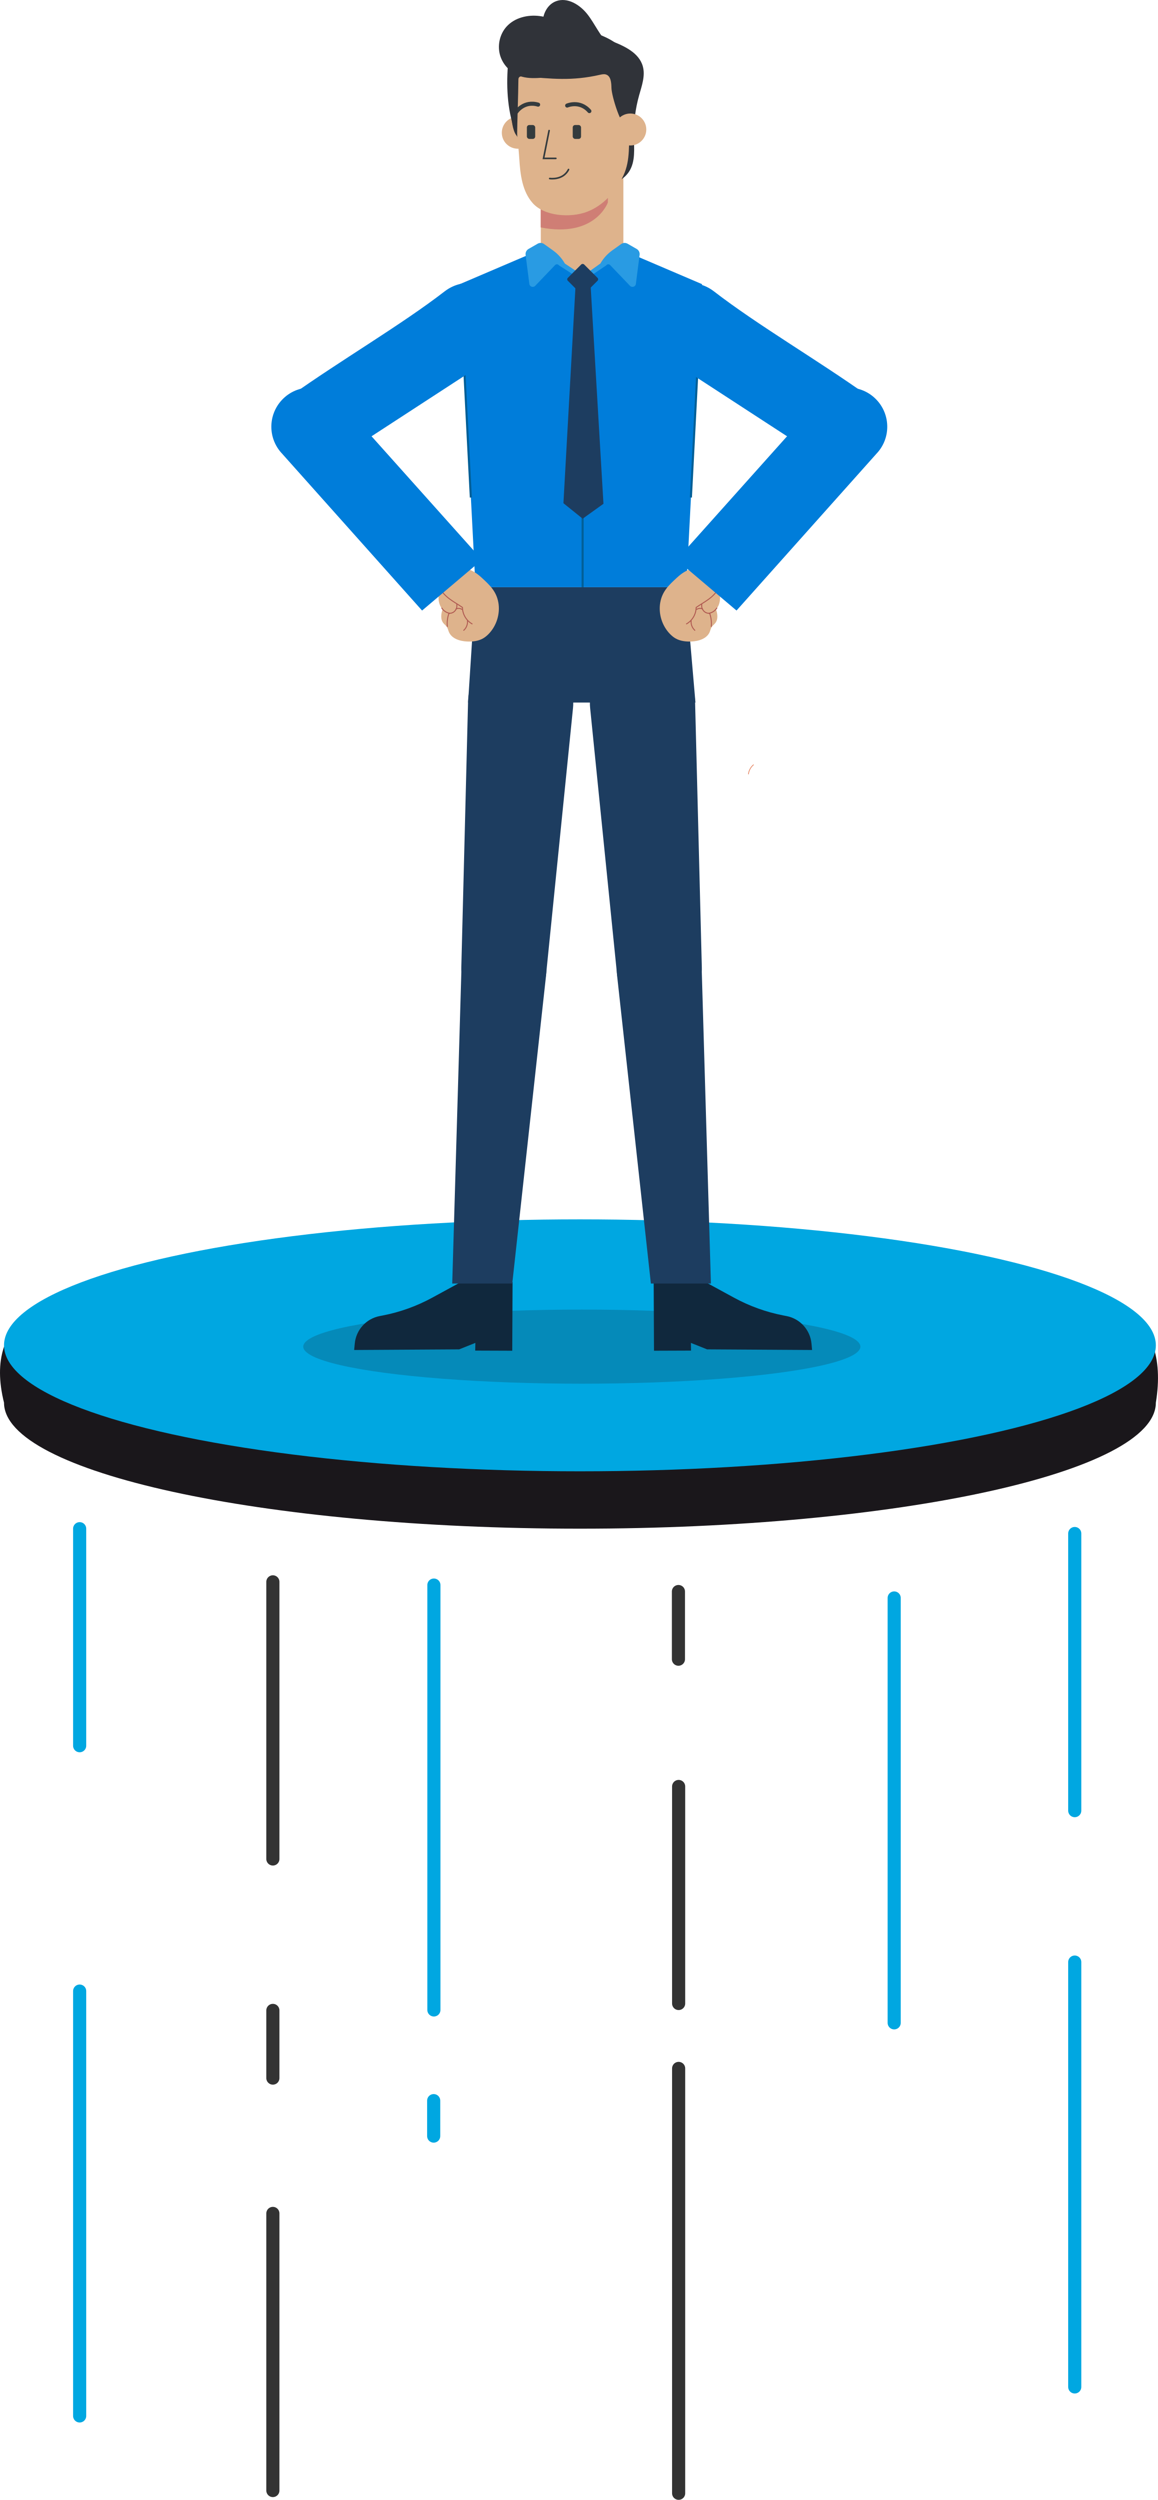
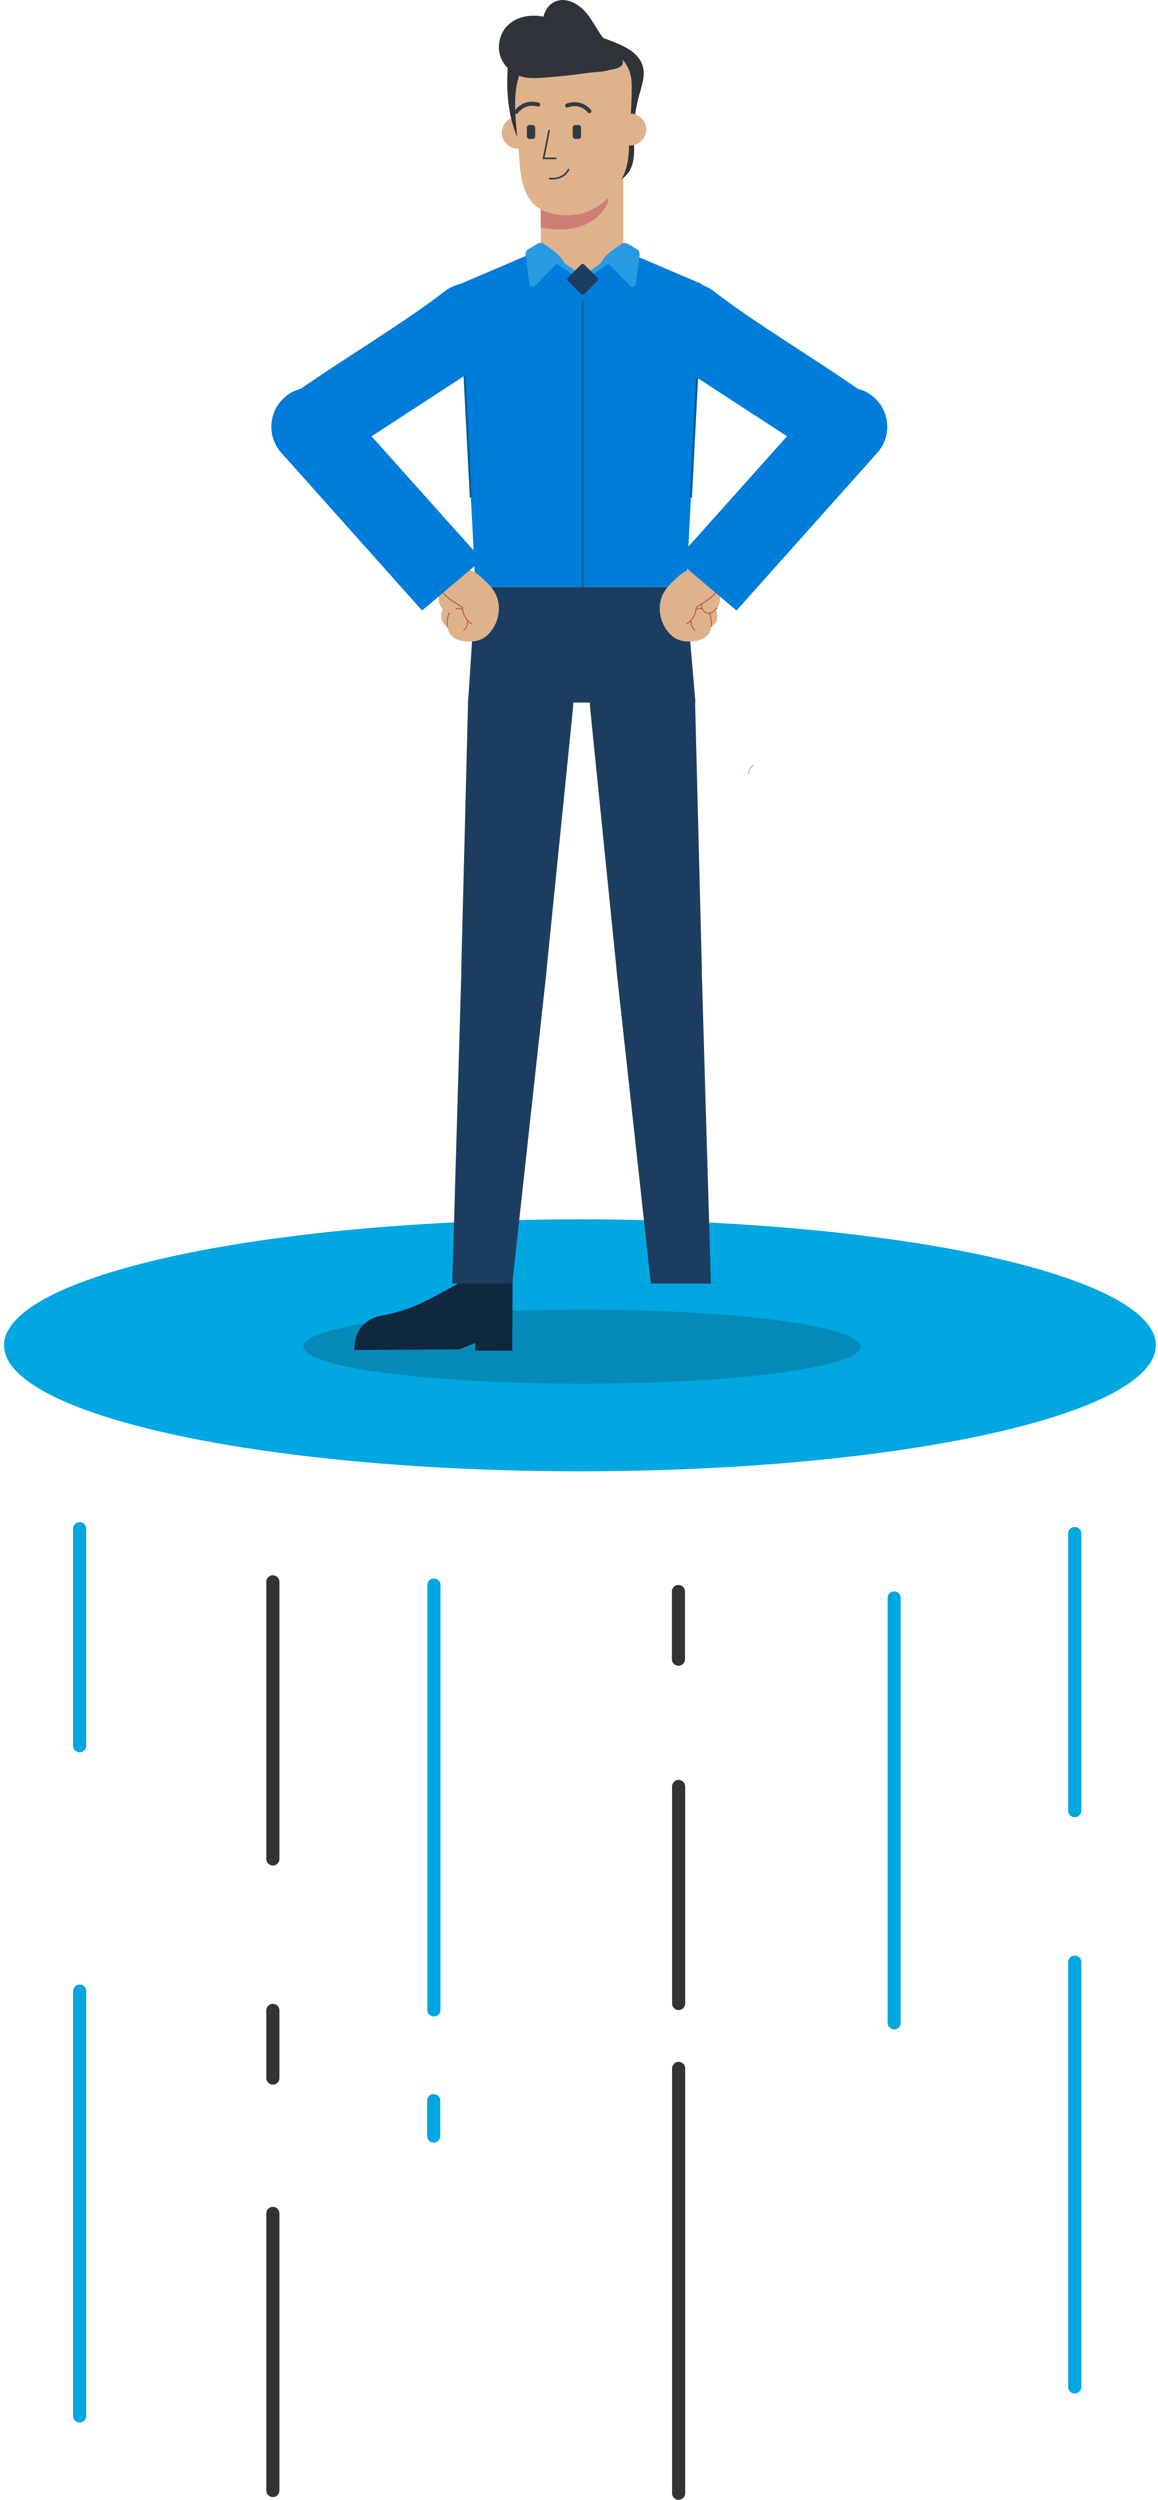
<svg xmlns="http://www.w3.org/2000/svg" id="Pj" viewBox="0 0 617.55 1332.34">
  <defs>
    <style>
      .cls-1 {
        fill: #007dda;
      }

      .cls-2 {
        fill: #e89273;
      }

      .cls-3 {
        fill: #00a7e1;
      }

      .cls-4 {
        fill: #303339;
      }

      .cls-5 {
        fill: #cf7e75;
      }

      .cls-6 {
        fill: #deb38c;
      }

      .cls-7 {
        fill: #10283d;
      }

      .cls-8 {
        fill: #1d3d60;
      }

      .cls-9, .cls-10 {
        fill: #1a171b;
      }

      .cls-11 {
        fill: #1a1a1a;
      }

      .cls-12 {
        fill: #299be3;
      }

      .cls-13 {
        fill: #343b3d;
      }

      .cls-14 {
        stroke-width: 2.16px;
      }

      .cls-14, .cls-15 {
        stroke: #343b3e;
      }

      .cls-14, .cls-15, .cls-16, .cls-17, .cls-18, .cls-19 {
        fill: none;
      }

      .cls-14, .cls-15, .cls-16, .cls-18, .cls-19 {
        stroke-linecap: round;
      }

      .cls-14, .cls-15, .cls-17 {
        stroke-miterlimit: 10;
      }

      .cls-15 {
        stroke-width: .86px;
      }

      .cls-10 {
        opacity: .2;
      }

      .cls-16 {
        stroke: #b05b52;
        stroke-width: .52px;
      }

      .cls-16, .cls-18, .cls-19 {
        stroke-linejoin: round;
      }

      .cls-17 {
        stroke: #025f97;
        stroke-width: 1.11px;
      }

      .cls-18 {
        stroke: #00a7e1;
      }

      .cls-18, .cls-19 {
        stroke-width: 7px;
      }

      .cls-19 {
        stroke: #333;
      }
    </style>
  </defs>
-   <path class="cls-9" d="M616.4,747.6c0,37.08-137.51,67.14-307.13,67.14S2.14,784.69,2.14,747.6c-22.6-91.08,137.51-67.14,307.13-67.14s323.09-30.58,307.13,67.14Z" />
  <ellipse class="cls-3" cx="309.27" cy="717.02" rx="307.13" ry="67.14" />
  <ellipse class="cls-10" cx="310.28" cy="717.72" rx="148.55" ry="19.75" />
  <g>
    <path class="cls-2" d="M399.07,412.71s.03,0,.04,.01c.12,.02,.23-.07,.25-.19,.1-.78,.33-1.54,.67-2.25,.45-.95,1.1-1.79,1.91-2.48,.09-.08,.1-.22,.02-.31-.08-.09-.22-.11-.31-.02-.86,.73-1.54,1.62-2.02,2.63-.36,.75-.6,1.55-.71,2.38-.01,.11,.05,.21,.15,.24Z" />
    <polygon class="cls-11" points="244.96 690.15 247.85 642.63 270.1 642.73 266.57 690.17 244.96 690.15" />
    <g>
      <polygon class="cls-11" points="374.35 683.24 371.46 635.72 349.21 635.82 352.05 683.34 374.35 683.24" />
-       <path class="cls-7" d="M376.05,683.24l15.42,8.4c8.2,4.46,17.03,7.65,26.2,9.44l1.82,.35c7.19,1.4,12.59,7.38,13.27,14.67l.32,3.41-56.01-.34-8.63-3.45,.08,4.11-19.75,.07-.17-36.53,27.46-.12Z" />
      <path class="cls-7" d="M245.9,683.24l-15.42,8.4c-8.2,4.46-17.03,7.65-26.2,9.44l-1.82,.35c-7.19,1.4-12.59,7.38-13.27,14.67l-.32,3.41,56.01-.34,8.63-3.45-.08,4.11,19.75,.07,.17-36.53-27.46-.12Z" />
    </g>
    <polygon class="cls-8" points="370.88 374.43 249.62 374.43 253.59 312.94 365.58 312.94 370.88 374.43" />
    <path class="cls-8" d="M249.62,373.69l-3.61,142c-.43,12.83,9.85,23.46,22.69,23.46h0c11.62,0,21.37-8.78,22.58-20.33l14.28-141.26c1.74-16.56-11.25-30.98-27.9-30.98h0c-15.13,0-27.53,11.99-28.04,27.11Z" />
    <path class="cls-8" d="M291.24,519.61l-18.06,164.49h-32.01l4.91-167.68c.36-12.68,11.07-22.59,23.74-21.98h0c13.07,.63,22.88,12.17,21.41,25.17Z" />
    <path class="cls-8" d="M370.67,373.69l3.61,142c.43,12.83-9.85,23.46-22.69,23.46h0c-11.62,0-21.37-8.78-22.58-20.33l-14.28-141.26c-1.74-16.56,11.25-30.98,27.9-30.98h0c15.13,0,27.53,11.99,28.04,27.11Z" />
    <path class="cls-8" d="M329.05,519.61l18.06,164.49h32.01l-4.91-167.68c-.36-12.68-11.07-22.59-23.74-21.98h0c-13.07,.63-22.88,12.17-21.41,25.17Z" />
    <g>
      <polygon class="cls-1" points="330.53 132.71 309.52 133.01 289.06 132.71 245.23 151.44 253.59 312.94 309.52 312.94 366 312.94 374.37 151.44 330.53 132.71" />
      <line class="cls-17" x1="251.09" y1="265.16" x2="247.57" y2="196.73" />
      <line class="cls-17" x1="368.45" y1="265.16" x2="371.97" y2="196.73" />
    </g>
    <path class="cls-6" d="M311.01,158.1h0c-12.16,0-21.16-14.78-22.61-21.86v-48.18h44.04v48.18c-2.88,7.94-9.27,21.86-21.43,21.86Z" />
    <path class="cls-1" d="M237.14,155.28c-23.27,17.97-55.27,36.6-82.39,55.89-9.07,6.45-11.44,18.89-5.4,28.23h0c6.41,9.91,19.77,12.51,29.43,5.72l84.67-55.08c10.08-7.49,11.76-21.91,3.68-31.52h0c-7.52-8.94-20.75-10.37-30-3.23Z" />
    <g id="Jarra">
      <path class="cls-6" d="M265.77,321.11c1.05,6-.95,12.45-5.21,16.8-.88,.89-1.84,1.71-2.93,2.33-2.54,1.46-5.58,1.79-8.51,1.67-3.87-.17-8.26-1.53-9.74-5.11-.35-.85-.52-1.79-1.02-2.58-.52-.82-1.36-1.39-1.96-2.16-1.59-2.03-1.22-4.97-.34-7.39-1.44-1.35-2.03-3.39-2.16-5.35-.13-1.97,.16-3.93,.18-5.91,.02-1.55-.12-3.14,.33-4.63,1.01-3.35,4.67-5.17,8.11-5.76,5.85-1.01,10.12,.97,14.29,4.81,4.25,3.9,7.89,7.27,8.95,13.28Z" />
      <path class="cls-16" d="M251.76,332.51c-3.1-1.73-5.14-5.21-5.13-8.76-4.88-3.34-9.14-5.04-12.36-10.66" />
-       <path class="cls-16" d="M235.59,324.08c.69,1.06,1.7,1.91,2.87,2.4,.5,.21,1.02,.35,1.56,.35,1.21,0,2.35-.74,3-1.77s.7-1.73,.6-2.94" />
      <path class="cls-16" d="M246.33,324.78c-.91-.61-2.15-.7-3.14-.23" />
      <path class="cls-16" d="M239.62,327.01c.1-.03,.01-.2-.09-.18s-.15,.13-.18,.23c-.74,2.18-1.01,4.52-.8,6.81" />
      <path class="cls-16" d="M247.31,335.94c1.43-1.27,2.19-3.26,1.97-5.16" />
    </g>
    <path class="cls-1" d="M150.6,241.97l74.49,83.43,31.96-27.04-76.24-85.21c-8.22-8.77-22.13-8.8-30.39-.07h0c-7.69,8.13-7.61,20.87,.19,28.89Z" />
    <path class="cls-1" d="M380.73,155.28c23.27,17.97,55.27,36.6,82.39,55.89,9.07,6.45,11.44,18.89,5.4,28.23h0c-6.41,9.91-19.77,12.51-29.43,5.72l-84.67-55.08c-10.08-7.49-11.76-21.91-3.68-31.52h0c7.52-8.94,20.75-10.37,30-3.23Z" />
    <g id="Jarra-2" data-name="Jarra">
      <path class="cls-6" d="M352.1,321.11c-1.05,6,.95,12.45,5.21,16.8,.88,.89,1.84,1.71,2.93,2.33,2.54,1.46,5.58,1.79,8.51,1.67,3.87-.17,8.26-1.53,9.74-5.11,.35-.85,.52-1.79,1.02-2.58,.52-.82,1.36-1.39,1.96-2.16,1.59-2.03,1.22-4.97,.34-7.39,1.44-1.35,2.03-3.39,2.16-5.35,.13-1.97-.16-3.93-.18-5.91-.02-1.55,.12-3.14-.33-4.63-1.01-3.35-4.67-5.17-8.11-5.76-5.85-1.01-10.12,.97-14.29,4.81-4.25,3.9-7.89,7.27-8.95,13.28Z" />
      <path class="cls-16" d="M366.11,332.51c3.1-1.73,5.14-5.21,5.13-8.76,4.88-3.34,9.14-5.04,12.36-10.66" />
      <path class="cls-16" d="M382.28,324.08c-.69,1.06-1.7,1.91-2.87,2.4-.5,.21-1.02,.35-1.56,.35-1.21,0-2.35-.74-3-1.77-.65-1.02-.7-1.73-.6-2.94" />
      <path class="cls-16" d="M371.54,324.78c.91-.61,2.15-.7,3.14-.23" />
      <path class="cls-16" d="M378.25,327.01c-.1-.03-.01-.2,.09-.18s.15,.13,.18,.23c.74,2.18,1.01,4.52,.8,6.81" />
      <path class="cls-16" d="M370.55,335.94c-1.43-1.27-2.19-3.26-1.97-5.16" />
    </g>
    <path class="cls-1" d="M467.27,241.97l-74.49,83.43-31.96-27.04,76.24-85.21c8.22-8.77,22.13-8.8,30.39-.07h0c7.69,8.13,7.61,20.87-.19,28.89Z" />
    <path class="cls-5" d="M324.17,107.92s-6.68,18.99-35.82,13.3l.05-33.16h35.98l-.22,19.86Z" />
    <g>
      <circle class="cls-6" cx="276.13" cy="70.74" r="8.52" />
      <path class="cls-4" d="M271.28,30.36c.43-3.98,.9-8.06,2.69-11.64,2.61-5.19,8.08-8.83,13.88-9.23,4.85-.33,9.57,1.43,14.11,3.17,7.96,3.04,15.91,6.08,23.87,9.12,7.02,2.68,14.91,6.28,16.96,13.5,1.44,5.08-.52,10.42-1.95,15.51-2.01,7.18-2.96,14.65-2.81,22.11,.12,6.33,.91,13.2-2.53,18.52-2.29,3.54-6.16,5.8-10.16,7.15-9.56,3.23-20.42,1.82-29.23-3.1-23.93-13.38-27.54-40.3-24.84-65.1Z" />
      <path class="cls-6" d="M276.93,84.59c.51,8.4,1.57,17.42,7.18,23.7,6.25,6.99,20.1,7.92,28.88,4.61,8.77-3.3,15.47-10.85,19.46-19.33,3.98-8.49,2.56-17.17,3.45-26.5,.66-6.86,.99-13.75,1-20.65,.01-8.49-2.21-11.73-7.69-18.2-3.87-4.57-9.66-7.16-15.55-8.24-8.81-1.63-18.33-.02-25.67,5.12-19.26,13.49-12.28,39.6-11.06,59.49Z" />
      <polyline class="cls-15" points="292.83 69.6 289.87 84.41 296.43 84.41" />
      <path class="cls-15" d="M293.15,95.15s7.09,1.11,10.05-4.81" />
      <rect class="cls-13" x="305.43" y="66.63" width="4.44" height="7.41" rx="1.29" ry="1.29" />
      <rect class="cls-13" x="280.98" y="66.63" width="4.44" height="7.41" rx="1.29" ry="1.29" />
      <path class="cls-14" d="M302.46,56.26s6.67-2.96,11.85,2.96" />
      <path class="cls-14" d="M275.38,59.6s4.05-6.07,11.6-3.83" />
-       <path class="cls-4" d="M326.08,46.9c-.06-2.77-.27-6.34-2.9-7.19-1.06-.34-2.2-.08-3.28,.16-14.77,3.37-25.63,2.18-40.72,.82-.9-.08-1.98-.08-2.47,.67-.25,.39-.26,.88-.26,1.34-.04,6.96-.64,22.92-.68,29.88-3.92-3.85-3.46-19.04-3.29-24.53,.2-6.38,.5-13.1,3.91-18.49,2.8-4.43,7.39-7.4,12.05-9.8,3.9-2,8.01-3.72,12.36-4.27,4.78-.6,9.64,.23,14.28,1.5,8.93,2.44,18.18,7.34,21.34,16.03,.99,2.72,1.3,5.63,1.47,8.52,.38,6.3,2.32,19.93-2.12,28.08-4.61-1.46-9.59-18.46-9.69-22.73Z" />
      <path class="cls-4" d="M289.37,41.43c-3.72,.25-7.53,.44-11.12-.58-5.34-1.51-9.83-5.8-11.48-11.1-1.65-5.3-.36-11.43,3.35-15.55,4.32-4.79,11.33-6.49,17.73-5.64,6.39,.85,12.28,3.94,17.67,7.48,5.39,3.54,10.46,7.59,16.1,10.72,2.13,1.18,4.43,2.31,5.82,4.31,5.22,7.5-9.33,7.11-13.26,7.69-8.23,1.21-16.52,2.1-24.82,2.67Z" />
      <path class="cls-4" d="M318.17,37.14c-6.58-.83-12.76-3.8-18.08-7.76-4.74-3.54-9.04-8.18-10.36-13.95-1.32-5.77,1.24-12.7,6.78-14.78,6.09-2.3,12.81,1.89,16.81,7.03,4,5.14,6.56,11.4,11.28,15.89,1.77,1.69,3.82,3.09,5.42,4.95,7.5,8.7-5.99,9.37-11.84,8.63Z" />
      <circle class="cls-6" cx="336.14" cy="69.02" r="8.52" />
    </g>
    <g>
      <polygon class="cls-1" points="277.1 163.08 297.4 138.62 311.01 148.6 324.39 138.62 348.44 163.08 277.1 163.08" />
      <g>
        <path class="cls-12" d="M311.01,146.97l-9.78-6.52c-1.57-2.74-3.71-5.11-6.28-6.95l-4.8-3.43c-1.02-.73-2.36-.79-3.44-.17l-4.84,2.78c-1.12,.64-1.74,1.89-1.57,3.17l1.99,15.46c.2,1.53,2.07,2.14,3.14,1.03l10.59-11.06c.59-.62,1.6-.53,2.08,.17l12.91,8.26v-2.75Z" />
        <path class="cls-12" d="M311.01,146.97l9.16-6.52c1.57-2.74,3.71-5.11,6.28-6.95l4.8-3.43c1.02-.73,2.36-.79,3.44-.17l4.84,2.78c1.12,.64,1.74,1.89,1.57,3.17l-1.99,15.46c-.2,1.53-2.07,2.14-3.14,1.03l-10.59-11.06c-.59-.62-1.6-.53-2.08,.17l-12.29,8.26v-2.75Z" />
      </g>
    </g>
    <line class="cls-17" x1="310.7" y1="159.78" x2="310.7" y2="312.94" />
    <rect class="cls-8" x="304.59" y="142.72" width="12.29" height="12.29" rx="1.09" ry="1.09" transform="translate(-14.25 263.33) rotate(-45)" />
-     <polygon class="cls-8" points="306.98 151.39 300.47 268.19 310.73 276.45 321.82 268.5 314.92 151.39 306.98 151.39" />
  </g>
  <line class="cls-18" x1="42.48" y1="814.75" x2="42.48" y2="930.41" />
  <line class="cls-18" x1="42.48" y1="1061.19" x2="42.48" y2="1287.62" />
  <line class="cls-19" x1="361.91" y1="952.14" x2="361.91" y2="1067.8" />
  <line class="cls-19" x1="361.91" y1="1102.41" x2="361.91" y2="1328.84" />
  <line class="cls-18" x1="231.39" y1="844.8" x2="231.39" y2="1071.24" />
  <line class="cls-18" x1="573.15" y1="1045.73" x2="573.15" y2="1272.17" />
  <line class="cls-18" x1="573.15" y1="817.32" x2="573.15" y2="965.02" />
  <line class="cls-19" x1="145.52" y1="1071.49" x2="145.52" y2="1107.56" />
  <line class="cls-19" x1="145.52" y1="843.08" x2="145.52" y2="990.78" />
  <line class="cls-19" x1="145.52" y1="1179.69" x2="145.52" y2="1327.38" />
  <line class="cls-19" x1="361.8" y1="848.24" x2="361.8" y2="884.3" />
  <line class="cls-18" x1="231.28" y1="1119.58" x2="231.28" y2="1138.47" />
  <line class="cls-18" x1="476.86" y1="851.67" x2="476.86" y2="1078.11" />
</svg>